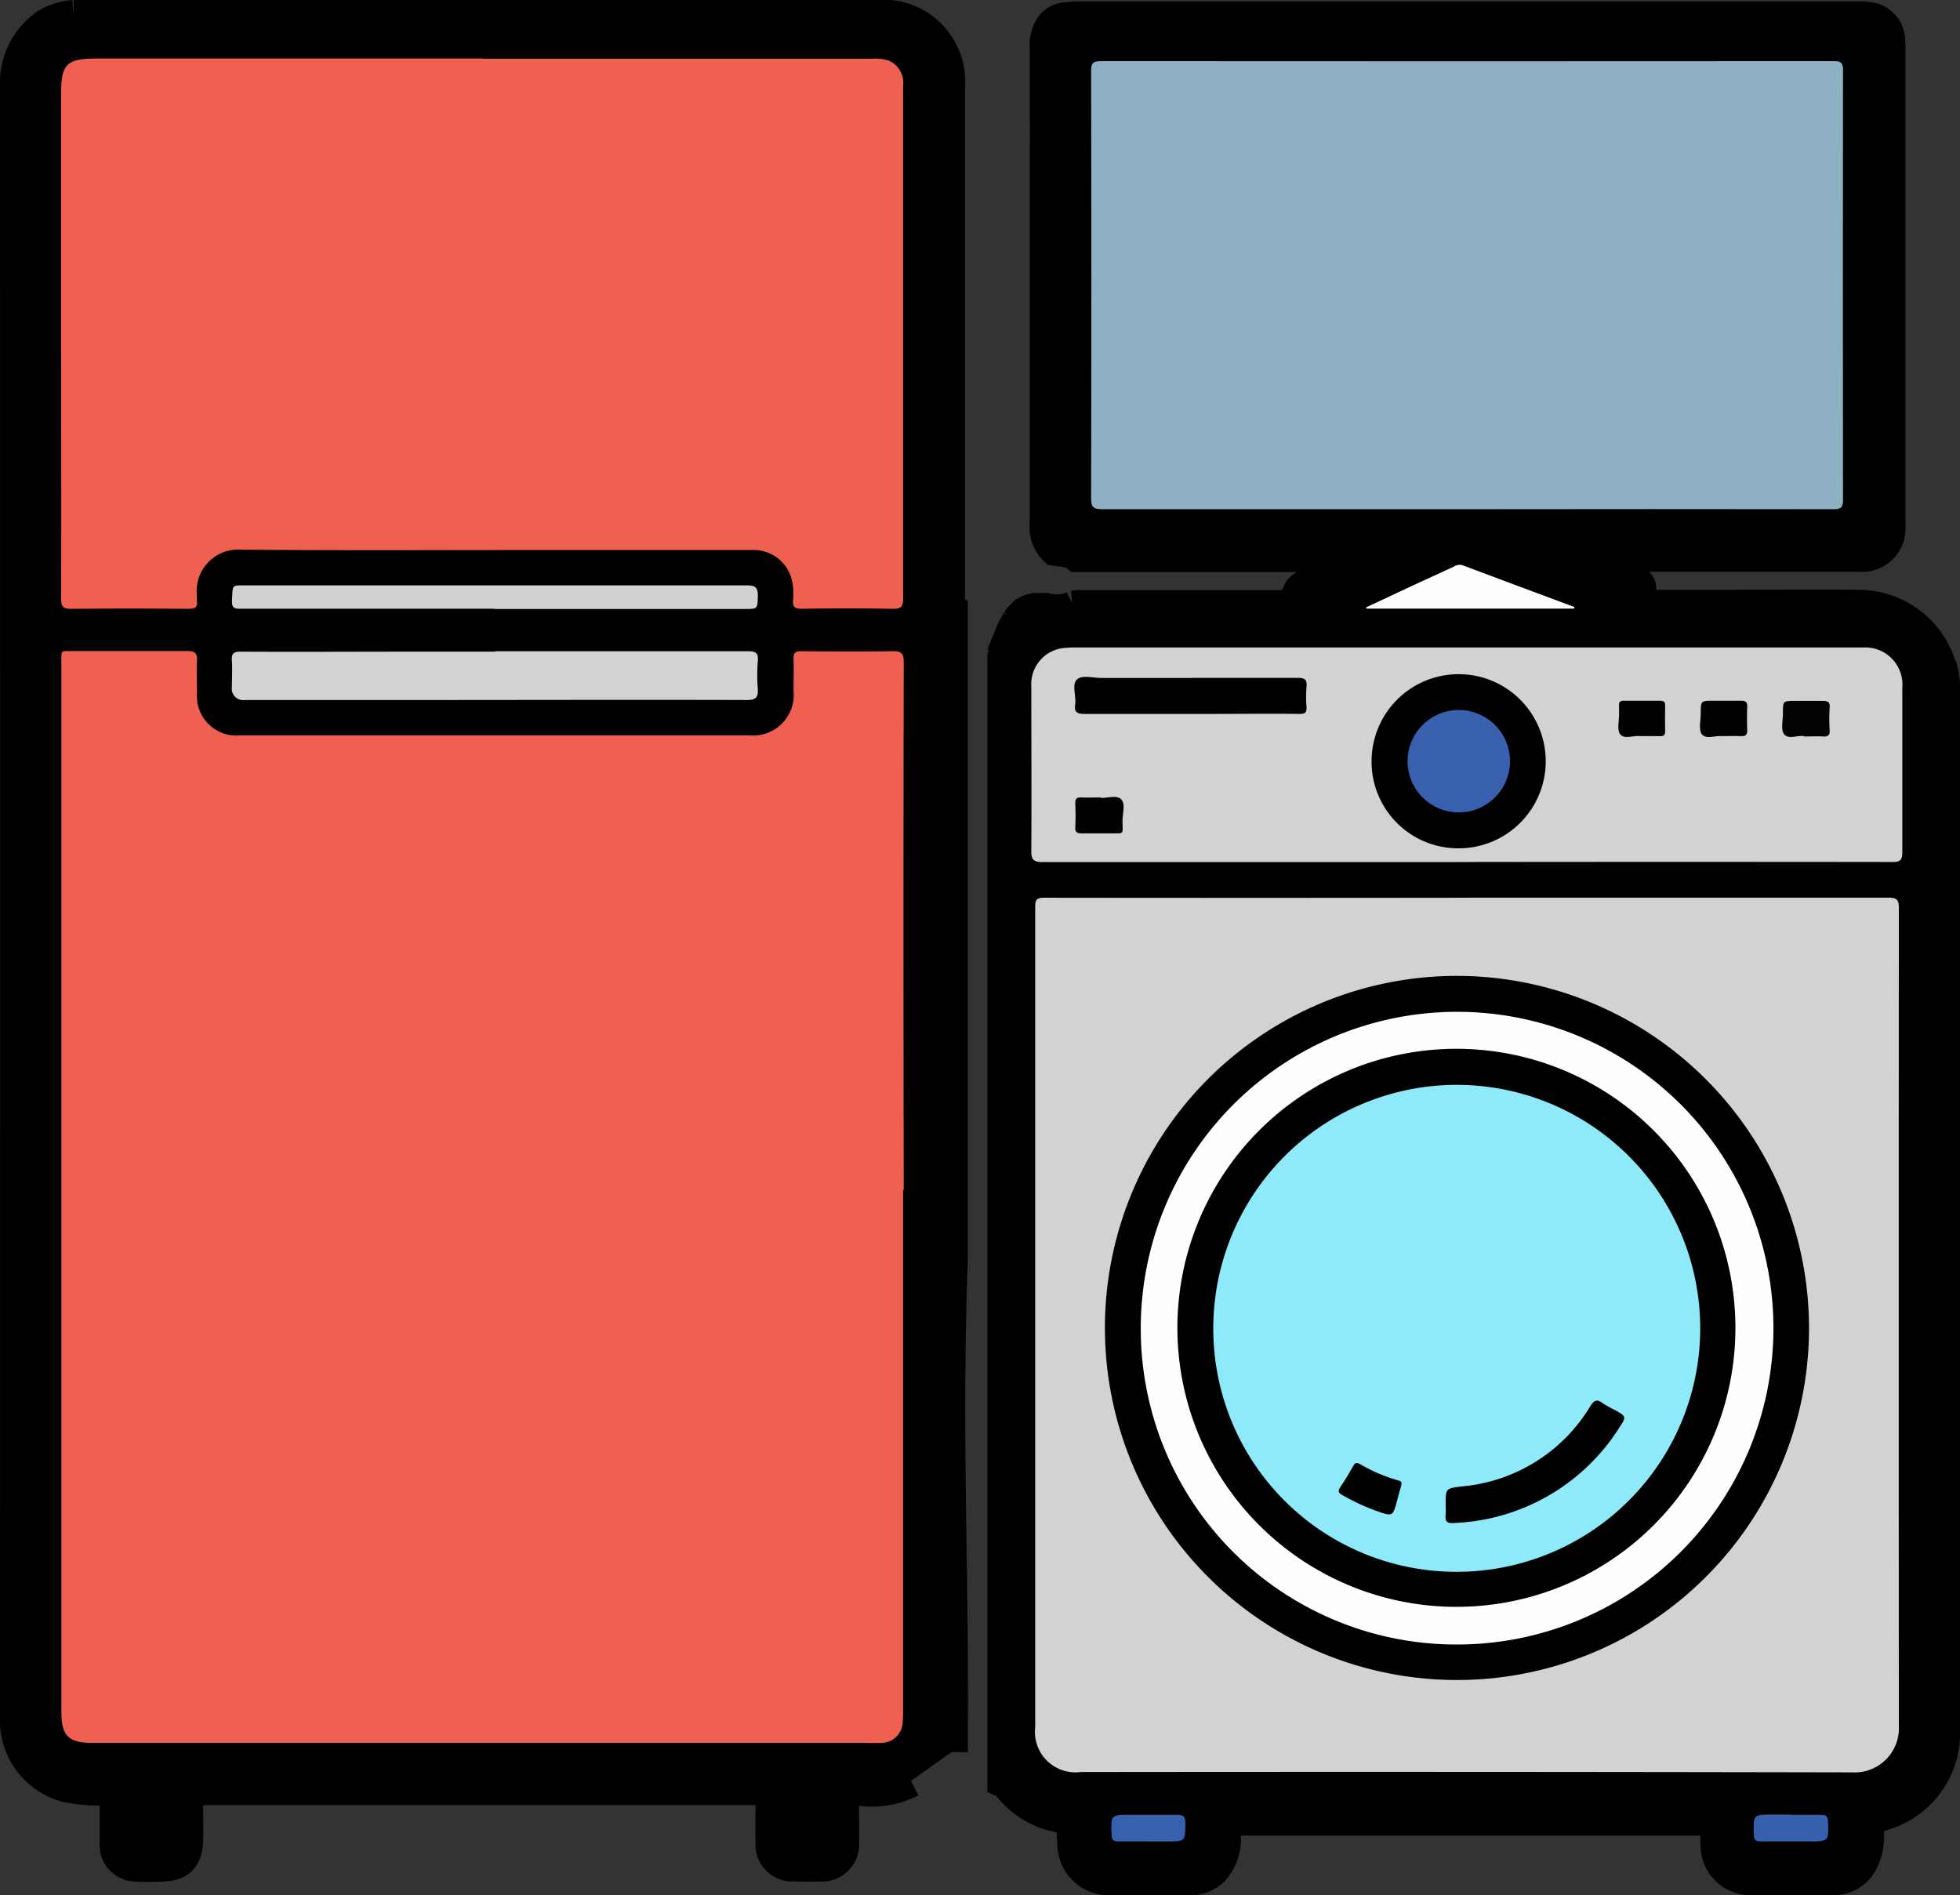
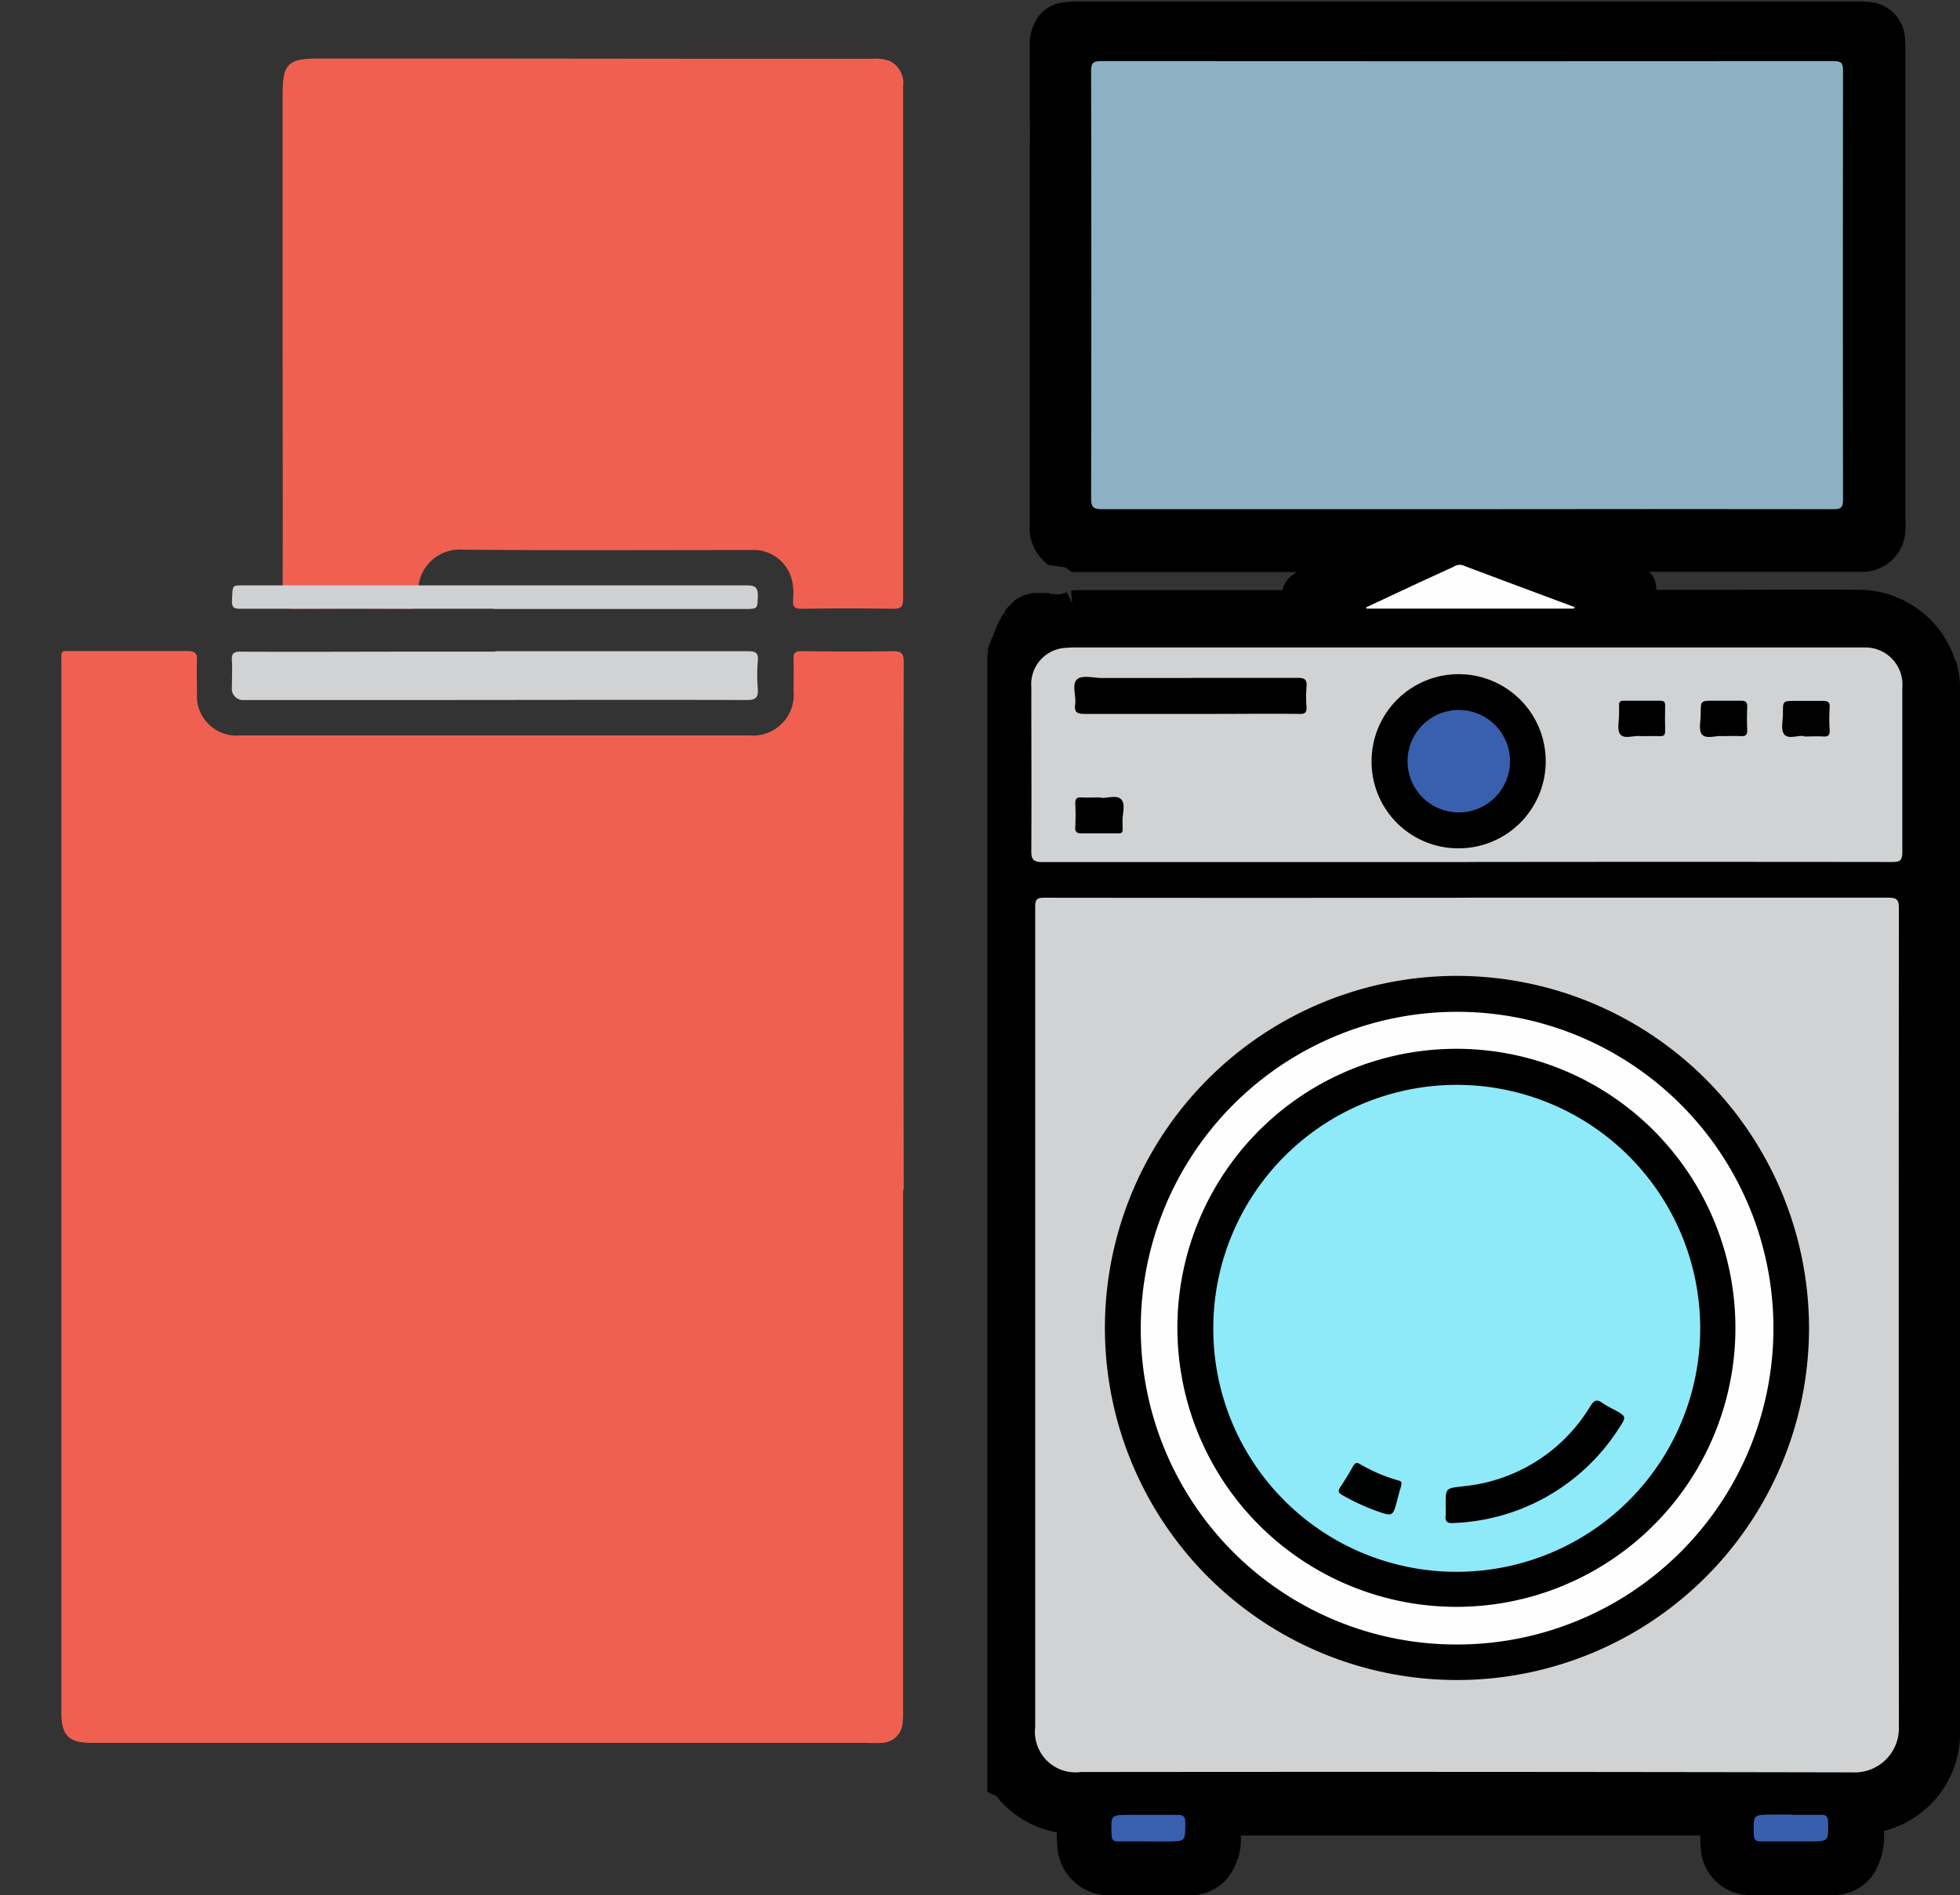
<svg xmlns="http://www.w3.org/2000/svg" width="45.268" height="43.769" viewBox="0 0 45.268 43.769">
  <rect x="0" y="0" width="45.268" height="43.769" fill="#333333" stroke="none" />
  <g id="Layer_1-2" transform="translate(-0.005 -0.001)">
    <path id="Path_9445" data-name="Path 9445" d="M79.489,15.58a1.973,1.973,0,0,0-1.933-1.532c-.984-.008-1.973,0-2.957,0H72.646c-.2,0-.21-.024-.163-.2.075-.278.06-.314-.218-.421q-.774-.292-1.548-.572a.8.8,0,0,0,.306.028h6.653a.618.618,0,0,0,.6-.591c.008-.091,0-.183,0-.274V1.27a2.757,2.757,0,0,0-.008-.314.518.518,0,0,0-.488-.484,1.492,1.492,0,0,0-.23-.012H59.523c-.091,0-.183.012-.27.02a.443.443,0,0,0-.365.246.749.749,0,0,0-.087.4V2.754q.012.375,0,.762V12.17a.686.686,0,0,0,.218.576c.087.012.175.02.266.036a.545.545,0,0,1,.238.107h0c.552,0,1.1,0,1.659,0h5.129c-.5.218-.98.453-1.473.675-.143.064-.254.155-.2.337.032.115-.028.155-.131.155H59.571c-.04,0-.079,0-.123.008a.862.862,0,0,1-.52.079c-.016,0-.028,0-.044.008-.238.075-.306.1-.325-.028h-.02c-.044.012-.087.02-.131.036l-.087.048-.127.127-.048.071a2.392,2.392,0,0,0-.119.222c-.008.02-.02.044-.028.064a.03.03,0,0,1,0,.016c-.064.171-.119.345-.175.516V41.195a.309.309,0,0,1,.123.1,1.928,1.928,0,0,0,1.3.726.175.175,0,0,1,.179.187c0,.147,0,.294.012.441a.822.822,0,0,0,.873.8c.587-.016,1.175,0,1.762,0a.774.774,0,0,0,.591-.214,1.072,1.072,0,0,0,.258-.834c0-.325.008-.329.326-.333H74.1a.165.165,0,0,1,.191.191,4.437,4.437,0,0,0,.008.46.767.767,0,0,0,.754.726c.643.008,1.286,0,1.929,0a.726.726,0,0,0,.655-.381,1.3,1.3,0,0,0,.143-.711c0-.3,0-.3.29-.381a1.958,1.958,0,0,0,1.469-1.85V15.985a1.664,1.664,0,0,0-.04-.4Z" transform="translate(-34.639 -0.051)" stroke="#000" stroke-width="0.75" />
-     <path id="Path_9446" data-name="Path 9446" d="M21.982,40.465c.04-4.152-.151-7.2,0-11.353V14.143c-.06-.02-.064-.107-.064-.314V2.017A1.524,1.524,0,0,0,20.592.377c-6.3,0-16.87,0-18.887,0a1.445,1.445,0,0,0-.619.191A1.638,1.638,0,0,0,.38,2Q.386,20.8.38,39.588v.23a1.569,1.569,0,0,0,1.183,1.437,3.628,3.628,0,0,0,.853.067c.246,0,.266.024.266.262,0,.337,0,.671,0,1.008a.462.462,0,0,0,.468.488,5.166,5.166,0,0,0,.607,0c.393-.012.552-.179.564-.576.008-.266,0-.532,0-.8a.346.346,0,0,1,.393-.389H17.433c.056,0,.111,0,.167,0,.175-.012.234.067.23.238,0,.337-.008.671,0,1.008a.472.472,0,0,0,.508.516c.195.008.393.008.587,0a.486.486,0,0,0,.544-.548c.008-.3,0-.6,0-.9s0-.318.322-.31a1.983,1.983,0,0,0,1.254-.187" transform="translate(0)" stroke="#000" stroke-width="0.75" />
    <path id="Path_9447" data-name="Path 9447" d="M22.446,49.744V61.788a2.391,2.391,0,0,1-.012.294.493.493,0,0,1-.464.437c-.167.012-.337,0-.5,0H3.694c-.516,0-.687-.171-.687-.695V37.594c0-.325-.04-.29.29-.29.873,0,1.751,0,2.624,0,.179,0,.226.056.218.226-.012.242,0,.488,0,.734a.914.914,0,0,0,1,.988h11.75a.94.94,0,0,0,1.028-1.028c0-.246.008-.488,0-.734-.008-.151.048-.187.191-.183.7.008,1.4.012,2.1,0,.2,0,.254.048.254.254q-.012,6.1,0,12.19Z" transform="translate(-1.584 -22.267)" fill="#f06051" />
-     <path id="Path_9448" data-name="Path 9448" d="M12.727,2.844h9a.941.941,0,0,1,.393.048.565.565,0,0,1,.318.584v4.72q0,3.555,0,7.113c0,.195-.052.242-.242.238q-1.048-.018-2.1,0c-.171,0-.214-.052-.2-.21a1.5,1.5,0,0,0-.012-.377.91.91,0,0,0-.953-.77H13.815c-2.215,0-4.434.012-6.649-.008a.959.959,0,0,0-1.04,1.052c0,.04,0,.083,0,.127.024.147-.04.187-.187.187-.9-.008-1.806-.008-2.707,0-.187,0-.242-.04-.242-.238.008-2.048,0-4.1,0-6.149v-5.5c0-.7.123-.822.834-.822h8.9Z" transform="translate(-1.574 -1.486)" fill="#f06051" />
+     <path id="Path_9448" data-name="Path 9448" d="M12.727,2.844h9a.941.941,0,0,1,.393.048.565.565,0,0,1,.318.584v4.72q0,3.555,0,7.113c0,.195-.052.242-.242.238q-1.048-.018-2.1,0c-.171,0-.214-.052-.2-.21a1.5,1.5,0,0,0-.012-.377.91.91,0,0,0-.953-.77c-2.215,0-4.434.012-6.649-.008a.959.959,0,0,0-1.04,1.052c0,.04,0,.083,0,.127.024.147-.04.187-.187.187-.9-.008-1.806-.008-2.707,0-.187,0-.242-.04-.242-.238.008-2.048,0-4.1,0-6.149v-5.5c0-.7.123-.822.834-.822h8.9Z" transform="translate(-1.574 -1.486)" fill="#f06051" />
    <path id="Path_9449" data-name="Path 9449" d="M19.009,37.32H24.84c.179,0,.25.032.234.226a3.961,3.961,0,0,0,0,.651c.012.191-.052.25-.25.25-2.5-.008-4.994,0-7.49,0H13.221a.263.263,0,0,1-.294-.3c0-.2.012-.4,0-.607-.012-.163.036-.214.206-.21,1.25.008,2.5,0,3.755,0h2.12Z" transform="translate(-7.566 -22.279)" fill="#d0d2d3" />
    <path id="Path_9450" data-name="Path 9450" d="M18.987,34.03H13.156c-.135,0-.234.012-.226-.187.016-.349,0-.353.23-.353H24.842c.191,0,.238.071.234.246-.008.294,0,.3-.3.3H18.983Z" transform="translate(-7.568 -19.97)" fill="#cfd1d2" />
    <path id="Path_9451" data-name="Path 9451" d="M69.639,51.654q4.871,0,9.737,0c.2,0,.234.064.234.242q-.006,9.443,0,18.883a1.022,1.022,0,0,1-1.08,1.076q-8.907-.018-17.815-.008a.936.936,0,0,1-1.052-1.04q0-9.473,0-18.946c0-.163.04-.206.206-.206q4.888.006,9.777,0Z" transform="translate(-35.749 -30.921)" fill="#d0d2d3" />
    <path id="Path_9452" data-name="Path 9452" d="M71.605,13.344q-4.216,0-8.435,0c-.206,0-.25-.056-.25-.254q.012-4.93,0-9.864c0-.183.04-.23.226-.23q8.467.006,16.934,0c.167,0,.206.048.206.21q-.006,4.966,0,9.928c0,.187-.064.21-.226.21q-4.227-.006-8.455,0Z" transform="translate(-37.715 -1.583)" fill="#8db0c3" />
    <path id="Path_9453" data-name="Path 9453" d="M69.512,42.064q-4.9,0-9.8,0c-.226,0-.27-.064-.266-.274.008-1.258,0-2.517,0-3.775a.84.84,0,0,1,.822-.9,1.829,1.829,0,0,1,.21-.008H78.678a.858.858,0,0,1,.885.929c0,1.266,0,2.533,0,3.8,0,.195-.06.226-.234.226q-4.912-.006-9.82,0Z" transform="translate(-35.622 -22.153)" fill="#d0d2d3" />
    <path id="Path_9454" data-name="Path 9454" d="M83.731,33.3h-4.8a.265.265,0,0,1-.012-.028l1-.468c.341-.159.683-.314,1.024-.472a.249.249,0,0,1,.2-.036c.865.326,1.727.647,2.592.969,0,.012-.008.02-.012.032Z" transform="translate(-47.364 -19.243)" fill="#fefefe" />
    <path id="Path_9455" data-name="Path 9455" d="M102.344,105.014c.23,0,.46,0,.691,0,.119,0,.151.044.155.159.012.456.016.456-.441.456-.369,0-.738,0-1.107,0-.131,0-.167-.044-.167-.171-.012-.449-.016-.449.433-.449h.441Z" transform="translate(-60.964 -63.1)" fill="#385fae" />
    <path id="Path_9456" data-name="Path 9456" d="M64.948,105.635c-.23,0-.46,0-.691,0-.119,0-.151-.04-.155-.159-.016-.456-.02-.456.437-.456.361,0,.722,0,1.088,0,.135,0,.179.04.179.179,0,.437.008.437-.421.437h-.441Z" transform="translate(-38.425 -63.106)" fill="#3860ae" />
    <path id="Path_9457" data-name="Path 9457" d="M79.983,64.336a8.131,8.131,0,1,1-8.126-8.126,8.144,8.144,0,0,1,8.126,8.126Z" transform="translate(-38.197 -33.671)" />
    <path id="Path_9458" data-name="Path 9458" d="M79.24,40.665a2.011,2.011,0,1,1,2.013,2.016,2,2,0,0,1-2.013-2.016Z" transform="translate(-47.557 -23.088)" />
    <path id="Path_9459" data-name="Path 9459" d="M64.658,38.832c.818,0,1.635,0,2.453,0,.171,0,.214.052.2.21a2.97,2.97,0,0,0,0,.46c.008.131-.036.167-.163.163-.671-.008-1.342,0-2.013,0-.976,0-1.957,0-2.933,0-.175,0-.262-.024-.234-.222s-.087-.464.048-.58c.115-.1.373-.028.568-.028h2.076Z" transform="translate(-37.131 -23.176)" />
    <path id="Path_9460" data-name="Path 9460" d="M62.59,45.819c.139.016.361-.075.468.036s.028.329.032.5c0,.329.052.282-.286.286-.214,0-.433,0-.647,0-.111,0-.167-.02-.159-.147a4.971,4.971,0,0,0,0-.544c0-.115.036-.143.143-.139.139.008.278,0,.453,0Z" transform="translate(-37.159 -27.393)" fill="#010101" />
    <path id="Path_9461" data-name="Path 9461" d="M98.859,41.018c-.139-.02-.365.079-.468-.04-.083-.1-.028-.318-.028-.484,0-.294,0-.294.3-.294.21,0,.417,0,.627,0,.107,0,.151.028.147.139-.008.183-.008.361,0,.544,0,.119-.048.139-.151.135-.131-.008-.266,0-.429,0Z" transform="translate(-59.078 -24.016)" />
    <path id="Path_9462" data-name="Path 9462" d="M103.633,41.024c-.135-.028-.365.083-.46-.044-.083-.107-.024-.322-.028-.488,0-.282,0-.282.294-.282.21,0,.417,0,.627,0,.115,0,.167.024.159.151a3.847,3.847,0,0,0,0,.524c.008.127-.048.155-.159.147-.131-.008-.266,0-.429,0Z" transform="translate(-61.962 -24.022)" fill="#020202" />
    <path id="Path_9463" data-name="Path 9463" d="M94.1,41.018c-.139-.024-.369.079-.464-.04-.083-.1-.024-.318-.028-.484v-.187c-.008-.083.032-.107.111-.107.278,0,.556,0,.834,0,.091,0,.123.028.119.119q-.006.292,0,.584c0,.1-.04.119-.123.115C94.406,41.014,94.267,41.018,94.1,41.018Z" transform="translate(-56.209 -24.016)" />
    <path id="Path_9464" data-name="Path 9464" d="M65.81,65.594a7.306,7.306,0,1,1,7.3,7.312A7.29,7.29,0,0,1,65.81,65.594Z" transform="translate(-39.458 -34.925)" fill="#fefefe" />
    <path id="Path_9465" data-name="Path 9465" d="M82.467,43.106a1.183,1.183,0,1,1,1.2-1.171,1.184,1.184,0,0,1-1.2,1.171Z" transform="translate(-48.787 -24.342)" fill="#3860ae" />
    <path id="Path_9466" data-name="Path 9466" d="M74.374,73.339a6.444,6.444,0,1,1,6.454-6.423A6.442,6.442,0,0,1,74.374,73.339Z" transform="translate(-40.742 -36.228)" />
    <path id="Path_9467" data-name="Path 9467" d="M70.03,68.171a5.623,5.623,0,1,1,5.6,5.625,5.612,5.612,0,0,1-5.6-5.625Z" transform="translate(-42.003 -37.494)" fill="#8ee9f8" />
    <path id="Path_9468" data-name="Path 9468" d="M83.546,83.332c0-.393,0-.381.393-.429a3.856,3.856,0,0,0,2.945-1.846c.079-.127.143-.183.282-.079a2.312,2.312,0,0,0,.274.155c.278.155.286.159.115.417a4.741,4.741,0,0,1-3.827,2.2c-.151.012-.2-.04-.183-.183a2.228,2.228,0,0,0,0-.23Z" transform="translate(-50.152 -48.575)" />
    <path id="Path_9469" data-name="Path 9469" d="M78.757,85.091c-.024.083-.056.191-.083.3-.107.4-.1.4-.5.258a5.079,5.079,0,0,1-.774-.361c-.1-.056-.1-.1-.04-.191.107-.155.2-.318.294-.48.044-.079.087-.087.163-.04a3.759,3.759,0,0,0,.861.369c.1.028.1.036.079.151Z" transform="translate(-46.395 -50.759)" fill="#000101" />
  </g>
</svg>